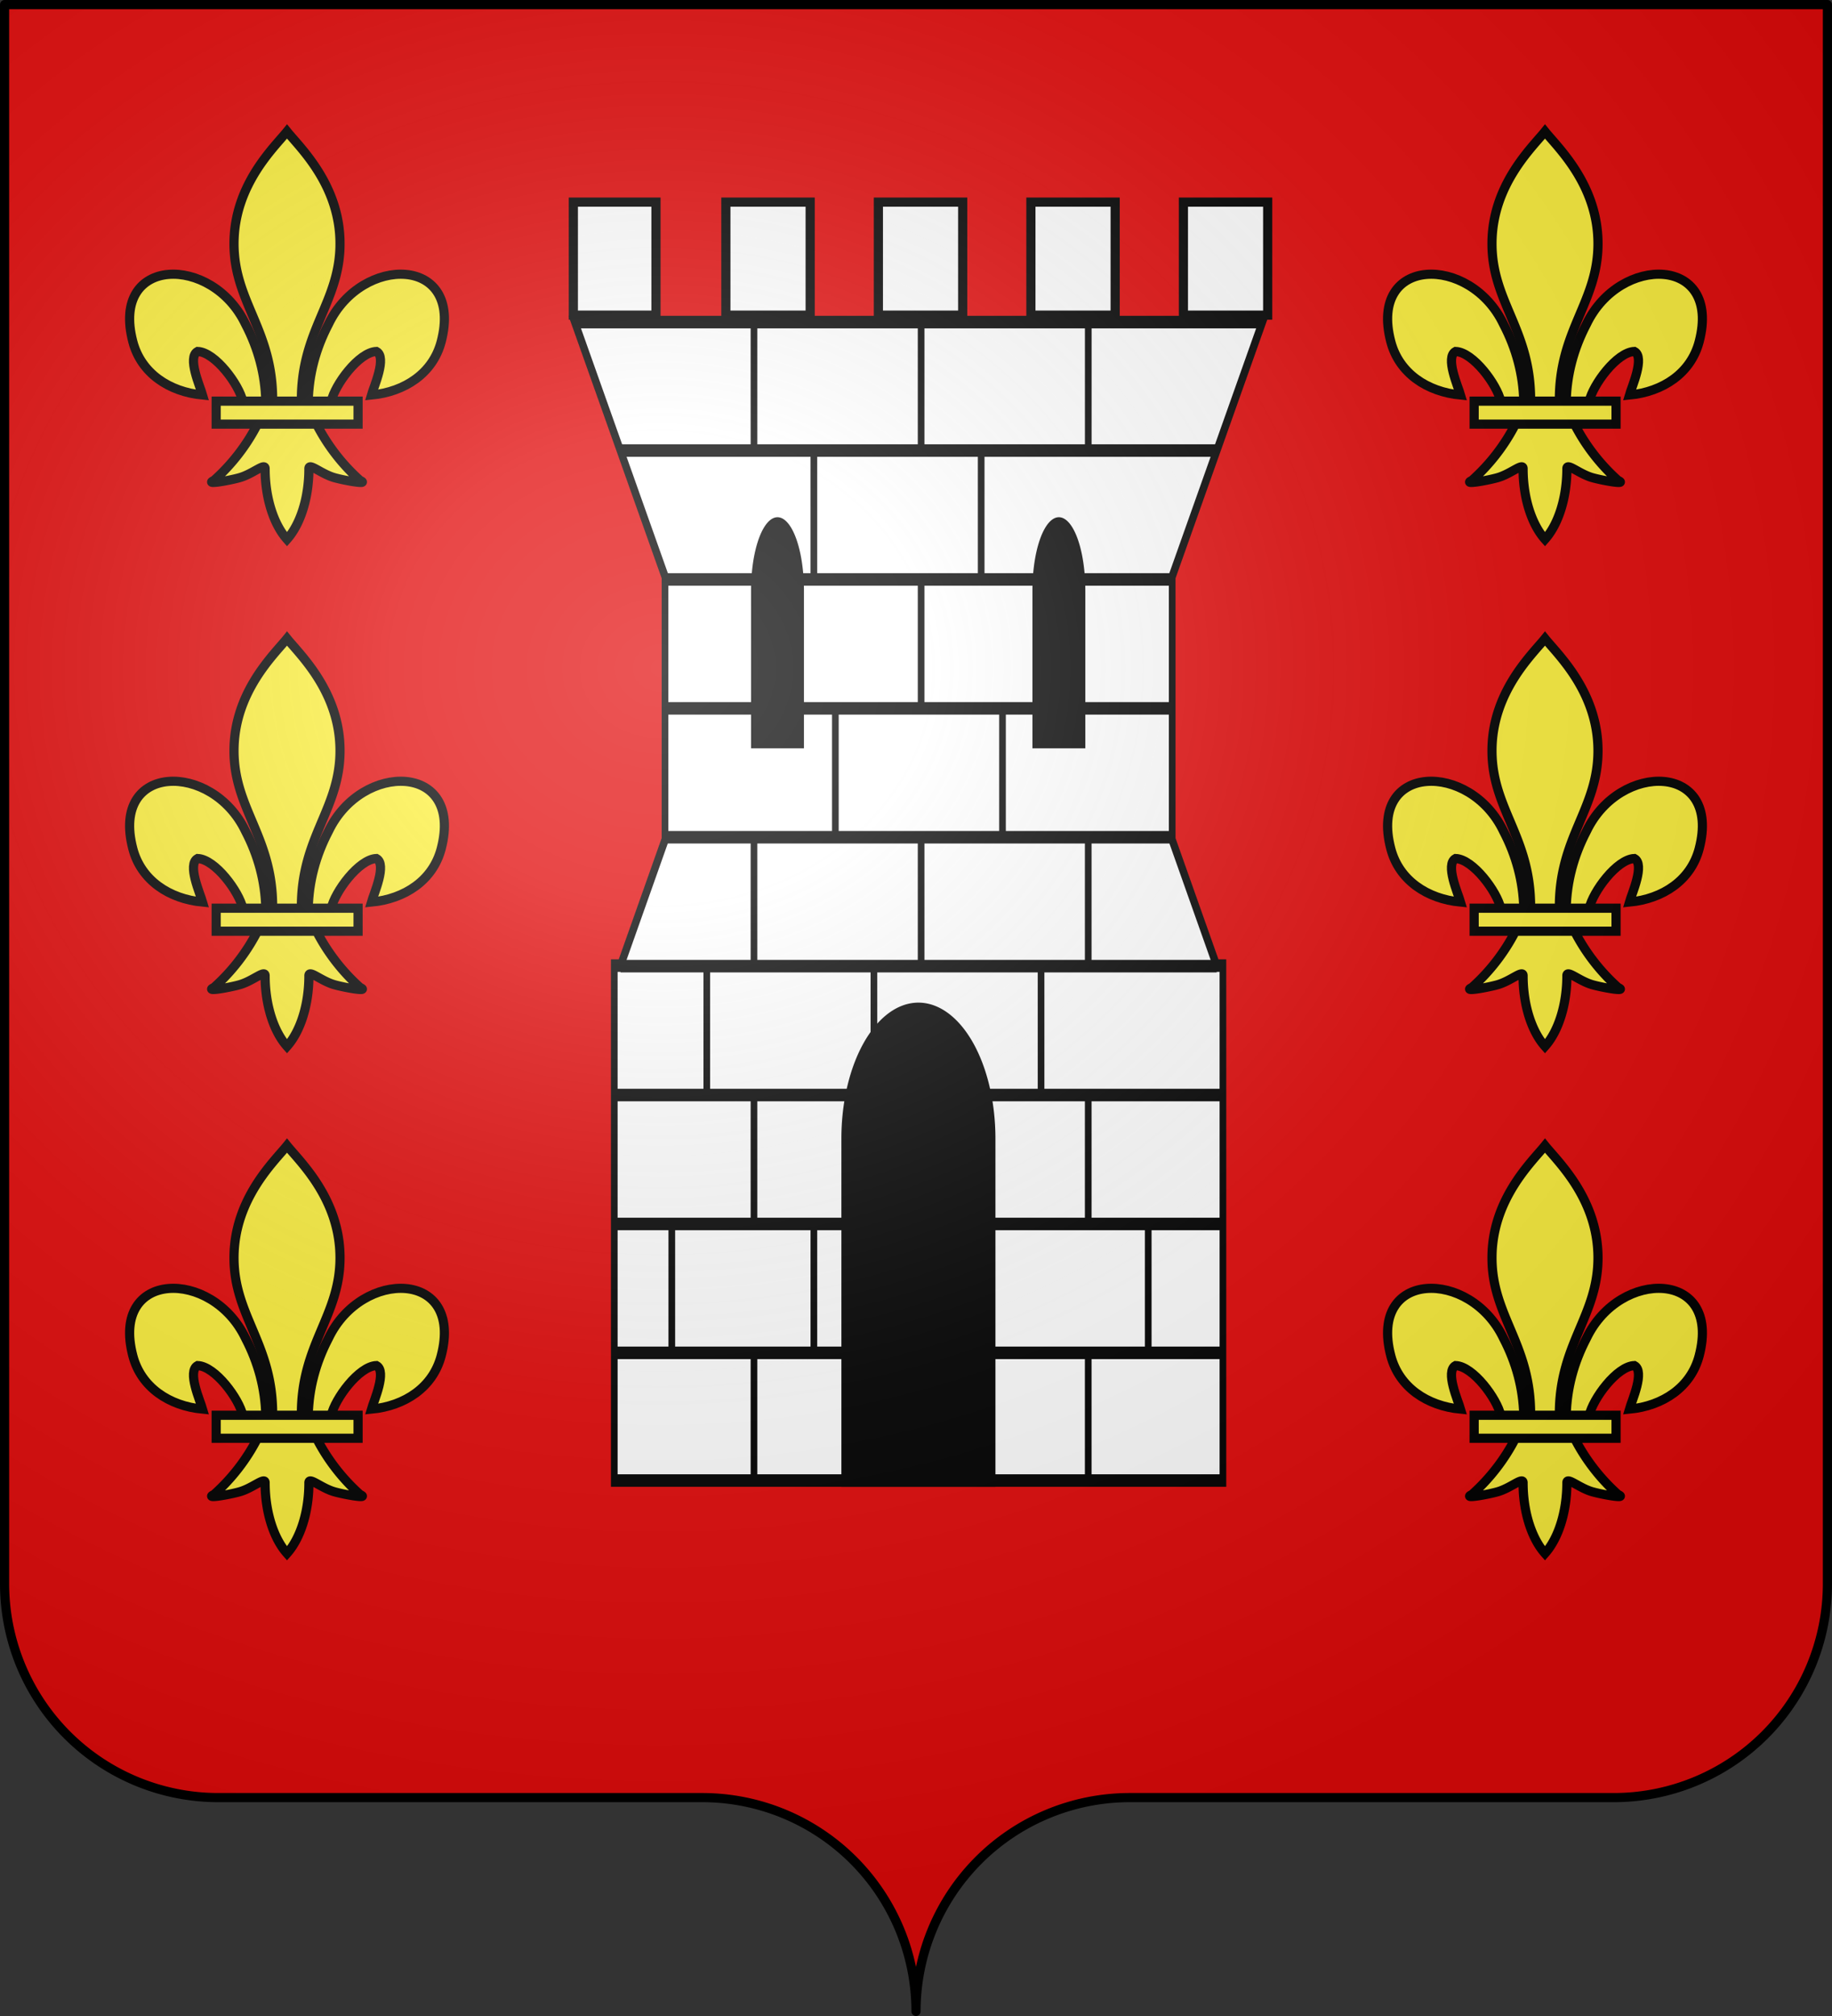
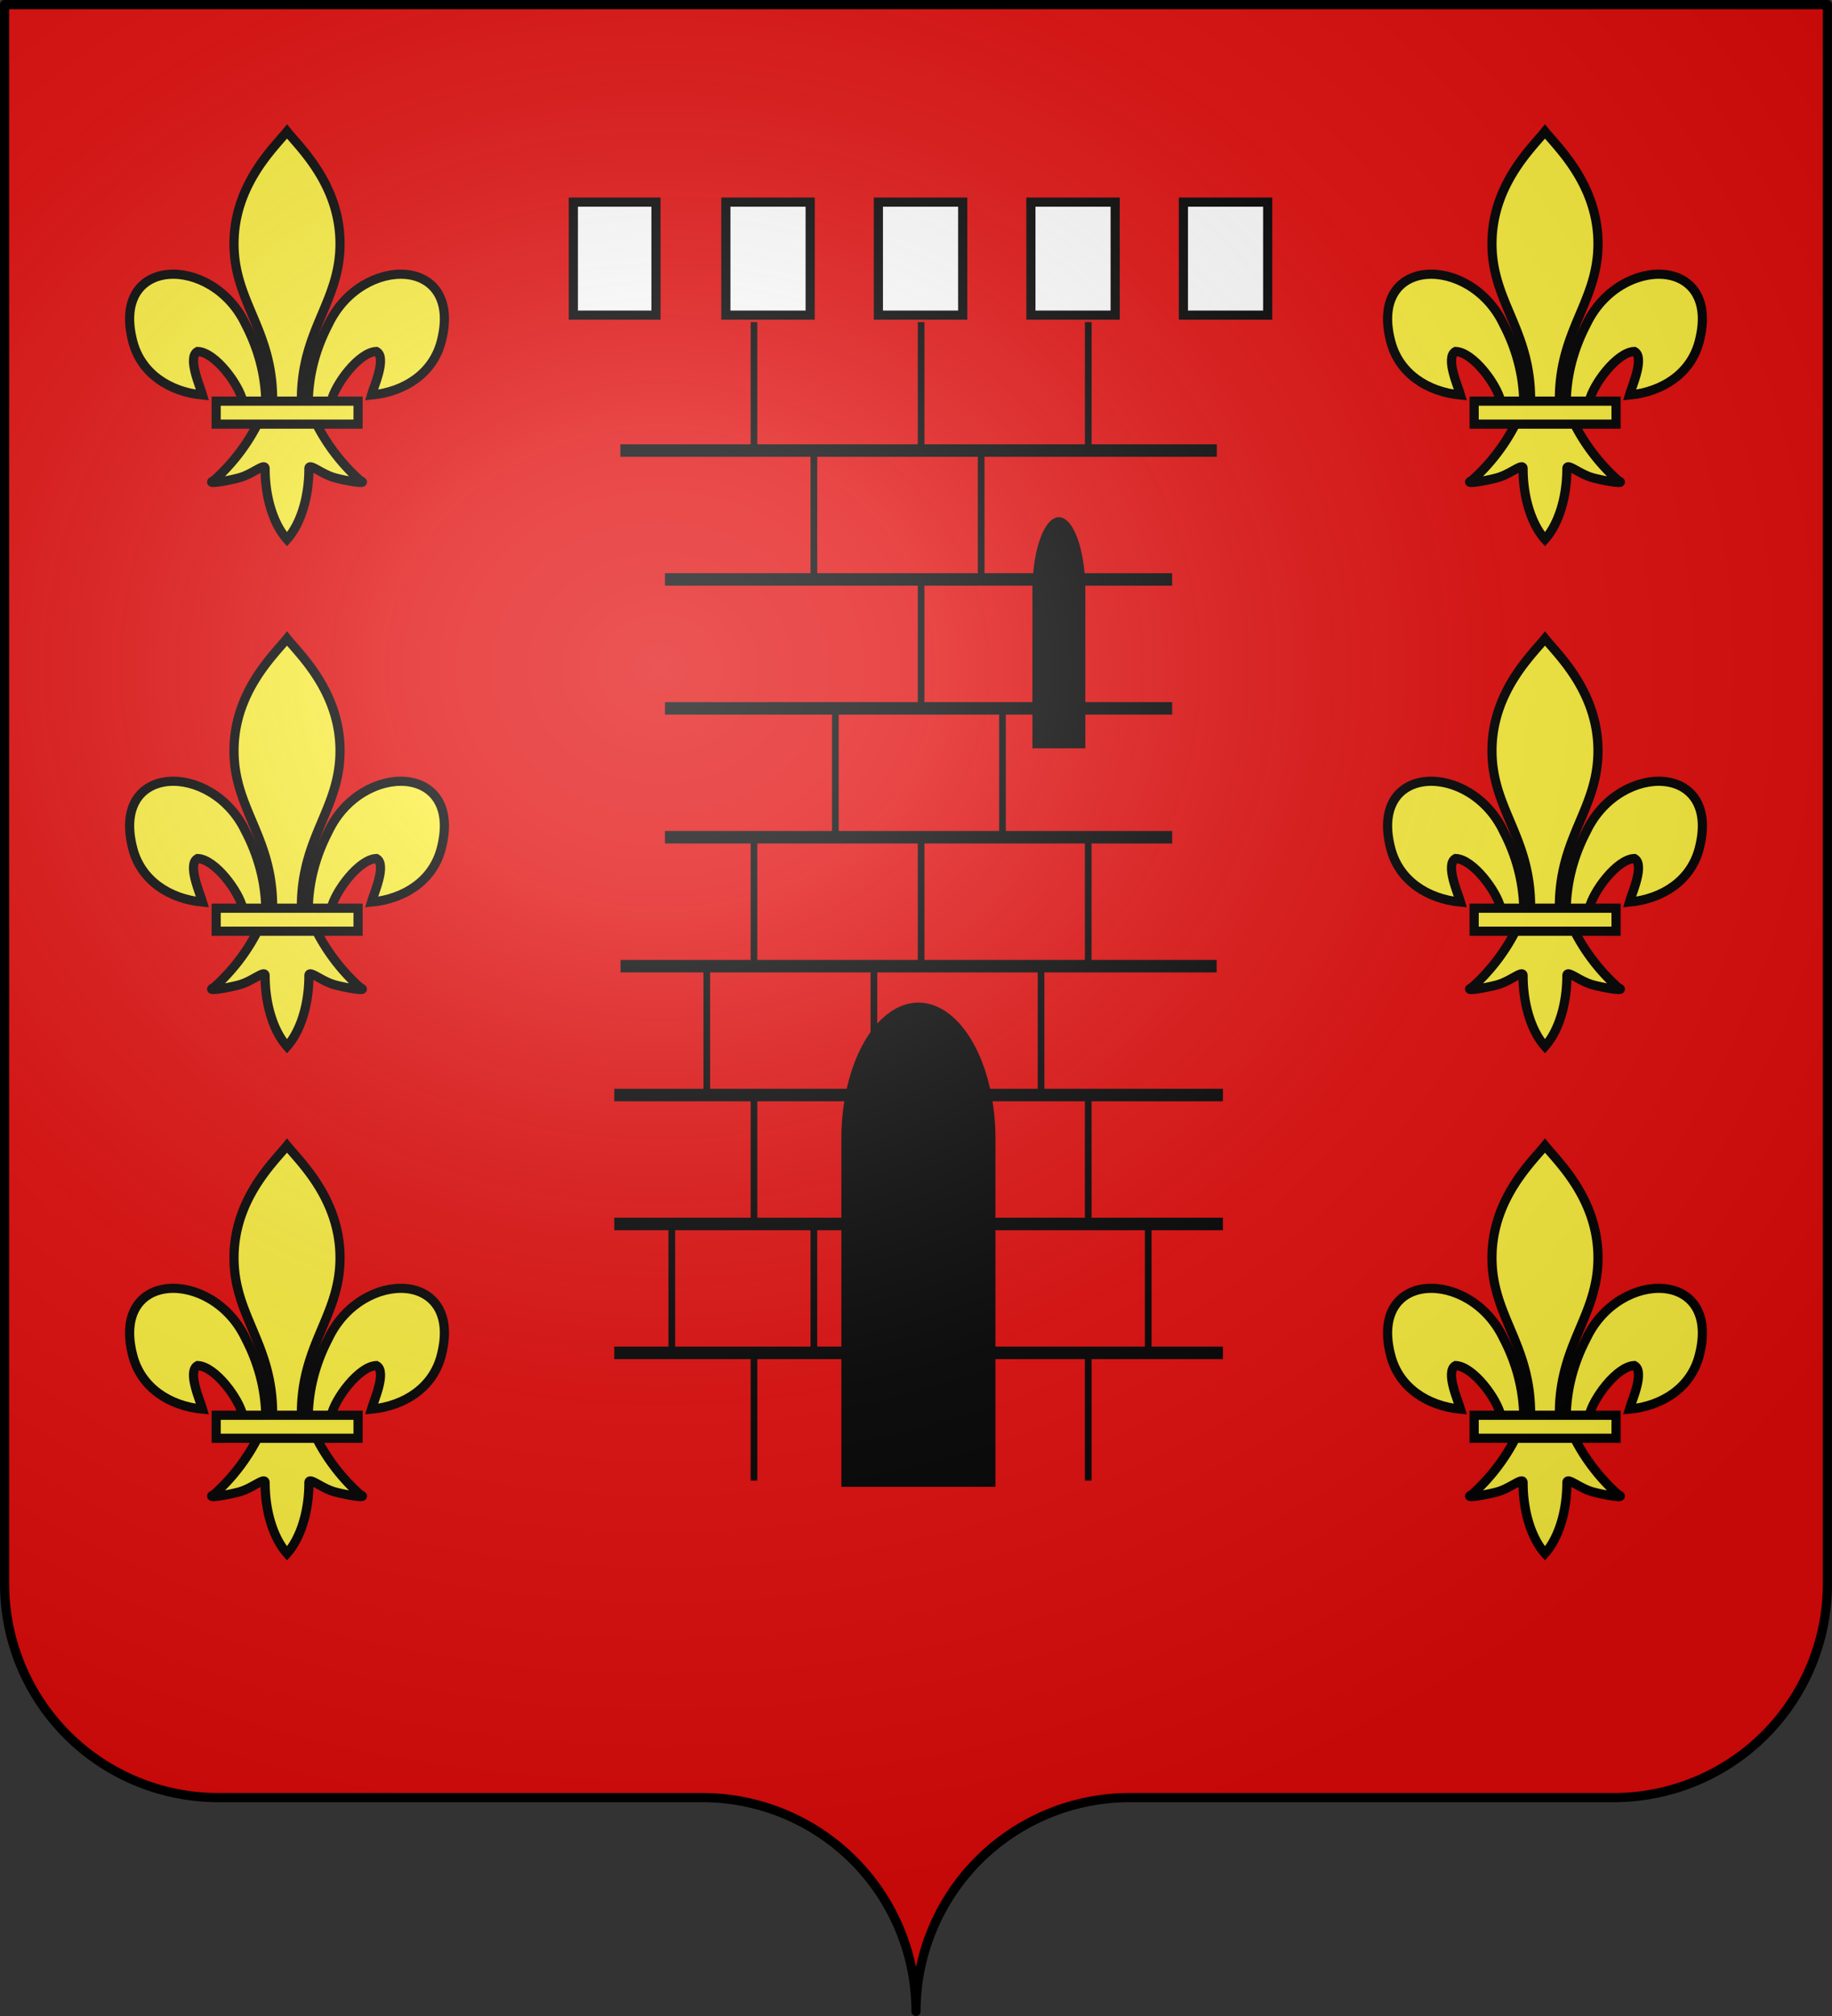
<svg xmlns="http://www.w3.org/2000/svg" xmlns:xlink="http://www.w3.org/1999/xlink" width="600" height="660" version="1.1">
  <rect width="100%" height="100%" fill="#333333" stroke="none" />
  <defs>
    <radialGradient id="sheen" cx="285" cy="200" fx="285" fy="200" r="300" gradientTransform="matrix(1.551,0,0,1.35,-225.83,-51.26)" gradientUnits="userSpaceOnUse">
      <stop stop-color="#FFF" stop-opacity=".31" />
      <stop offset="0.19" stop-color="#FFF" stop-opacity=".25" />
      <stop offset="0.6" stop-color="#6B6B6B" stop-opacity=".13" />
      <stop offset="1" stop-color="#000" stop-opacity=".13" />
    </radialGradient>
  </defs>
  <g fill="#E20909">
    <path id="shield" d="M1.5 1.5h597v517a70 70 0 0 1-70 70H370a70 70 0 0 0-70 70 70 70 0 0 0-70-70H71.5a70 70 0 0 1-70-70Z" />
  </g>
  <g stroke="#000" stroke-width="3">
    <g stroke-width="4.1" transform="scale(.533,1)">
-       <path d="M353.17 105.45H775.7L720.27 188.7V275l27.33 41.12h3.84V484.7H377.45V316.12h3.84L408.62 275V188.7Z" fill="#FFF" />
      <path d="M381.18 147.5H747.69m-27.42 42.2H408.62m0 42.2H720.27m0 42.2H408.62m-27.33 42.2H747.6m3.84 42.2H377.45m0 42.2H751.44m0 42.2H377.45M463.3 105.45V147.5M566 105.45V147.5m102.7-42.05V147.5m-168.6 0v42.2m102.8-42.2v42.2m-36.9 0v42.2m-52.7 0v42.2M616 231.9v42.2m-152.7 0v42.2M566 274.1v42.2m102.68-42.2v42.2m-234.38 0v42.2M537 316.3v42.2m102.7-42.2v42.2m-176.4 0v42.2m205.38-42.2v42.2m-255.88 0v42.2m87.3-42.2v42.2m205.45-42.2v42.2m-242.25 0v41.8m205.38-41.8v41.8" fill="none" />
-       <path d="M461.5 245V193.33a16.25 24 0 0 1 32.5 0V245Zm172.9 0V193.33a16.25 24 0 0 1 32.5 0V245ZM517 486.75v-114a47.33 44.51 0 0 1 94.66 0v114Z" stroke="none" />
+       <path d="M461.5 245V193.33V245Zm172.9 0V193.33a16.25 24 0 0 1 32.5 0V245ZM517 486.75v-114a47.33 44.51 0 0 1 94.66 0v114Z" stroke="none" />
    </g>
    <path d="M187.78 66.17v37h27.06v-37Zm49.95 0v37h27.61v-37Zm49.95 0v37h27.61v-37Zm49.95 0v37h27.6v-37Zm49.95 0v37h27.6v-37Z" fill="#FFF" />
    <g id="fleurDeLis3">
      <g id="fleurDeLis" fill="#FCEF3C">
        <path id="left" d="M87.05 297.33c-.21-8.77-2.45-17.19-6.62-25.17-10.93-22.98-44.29-22.43-36.93 5.68 2.71 10.36 11.91 16.44 22.85 17.49-.79-2.73-5.13-12.38-1.63-14.27 5.8.22 13.6 10.93 14.78 16.27" />
        <use xlink:href="#left" x="-188" transform="scale(-1,1)" />
        <path d="M89.29 297.33C89.46 274 76.64 265 76.64 245.78S89.7 214.38 94 209.05c4.3 5.33 17.36 17.51 17.36 36.73S98.54 274 98.71 297.33m4.97 7.53a64.35 63.74 0 0 0 14.24 18.42c3.33 1.54-5.07.05-8.43-.91-4.44-1.27-8.46-5.12-8.32-2.82A15.5 27.38 0 0 1 94 342.56a15.5 27.38 0 0 1-7.17-23.01c.14-2.3-3.88 1.55-8.32 2.82-3.36.96-11.76 2.45-8.43.91a64.35 63.74 0 0 0 14.24-18.42M70.8 297.33h46.47v7.53H70.8Z" />
      </g>
      <use xlink:href="#fleurDeLis" y="-166" />
      <use xlink:href="#fleurDeLis" y="166" />
    </g>
    <use xlink:href="#fleurDeLis3" x="412" />
    <use xlink:href="#shield" fill="url(#sheen)" stroke-linejoin="round" />
  </g>
</svg>